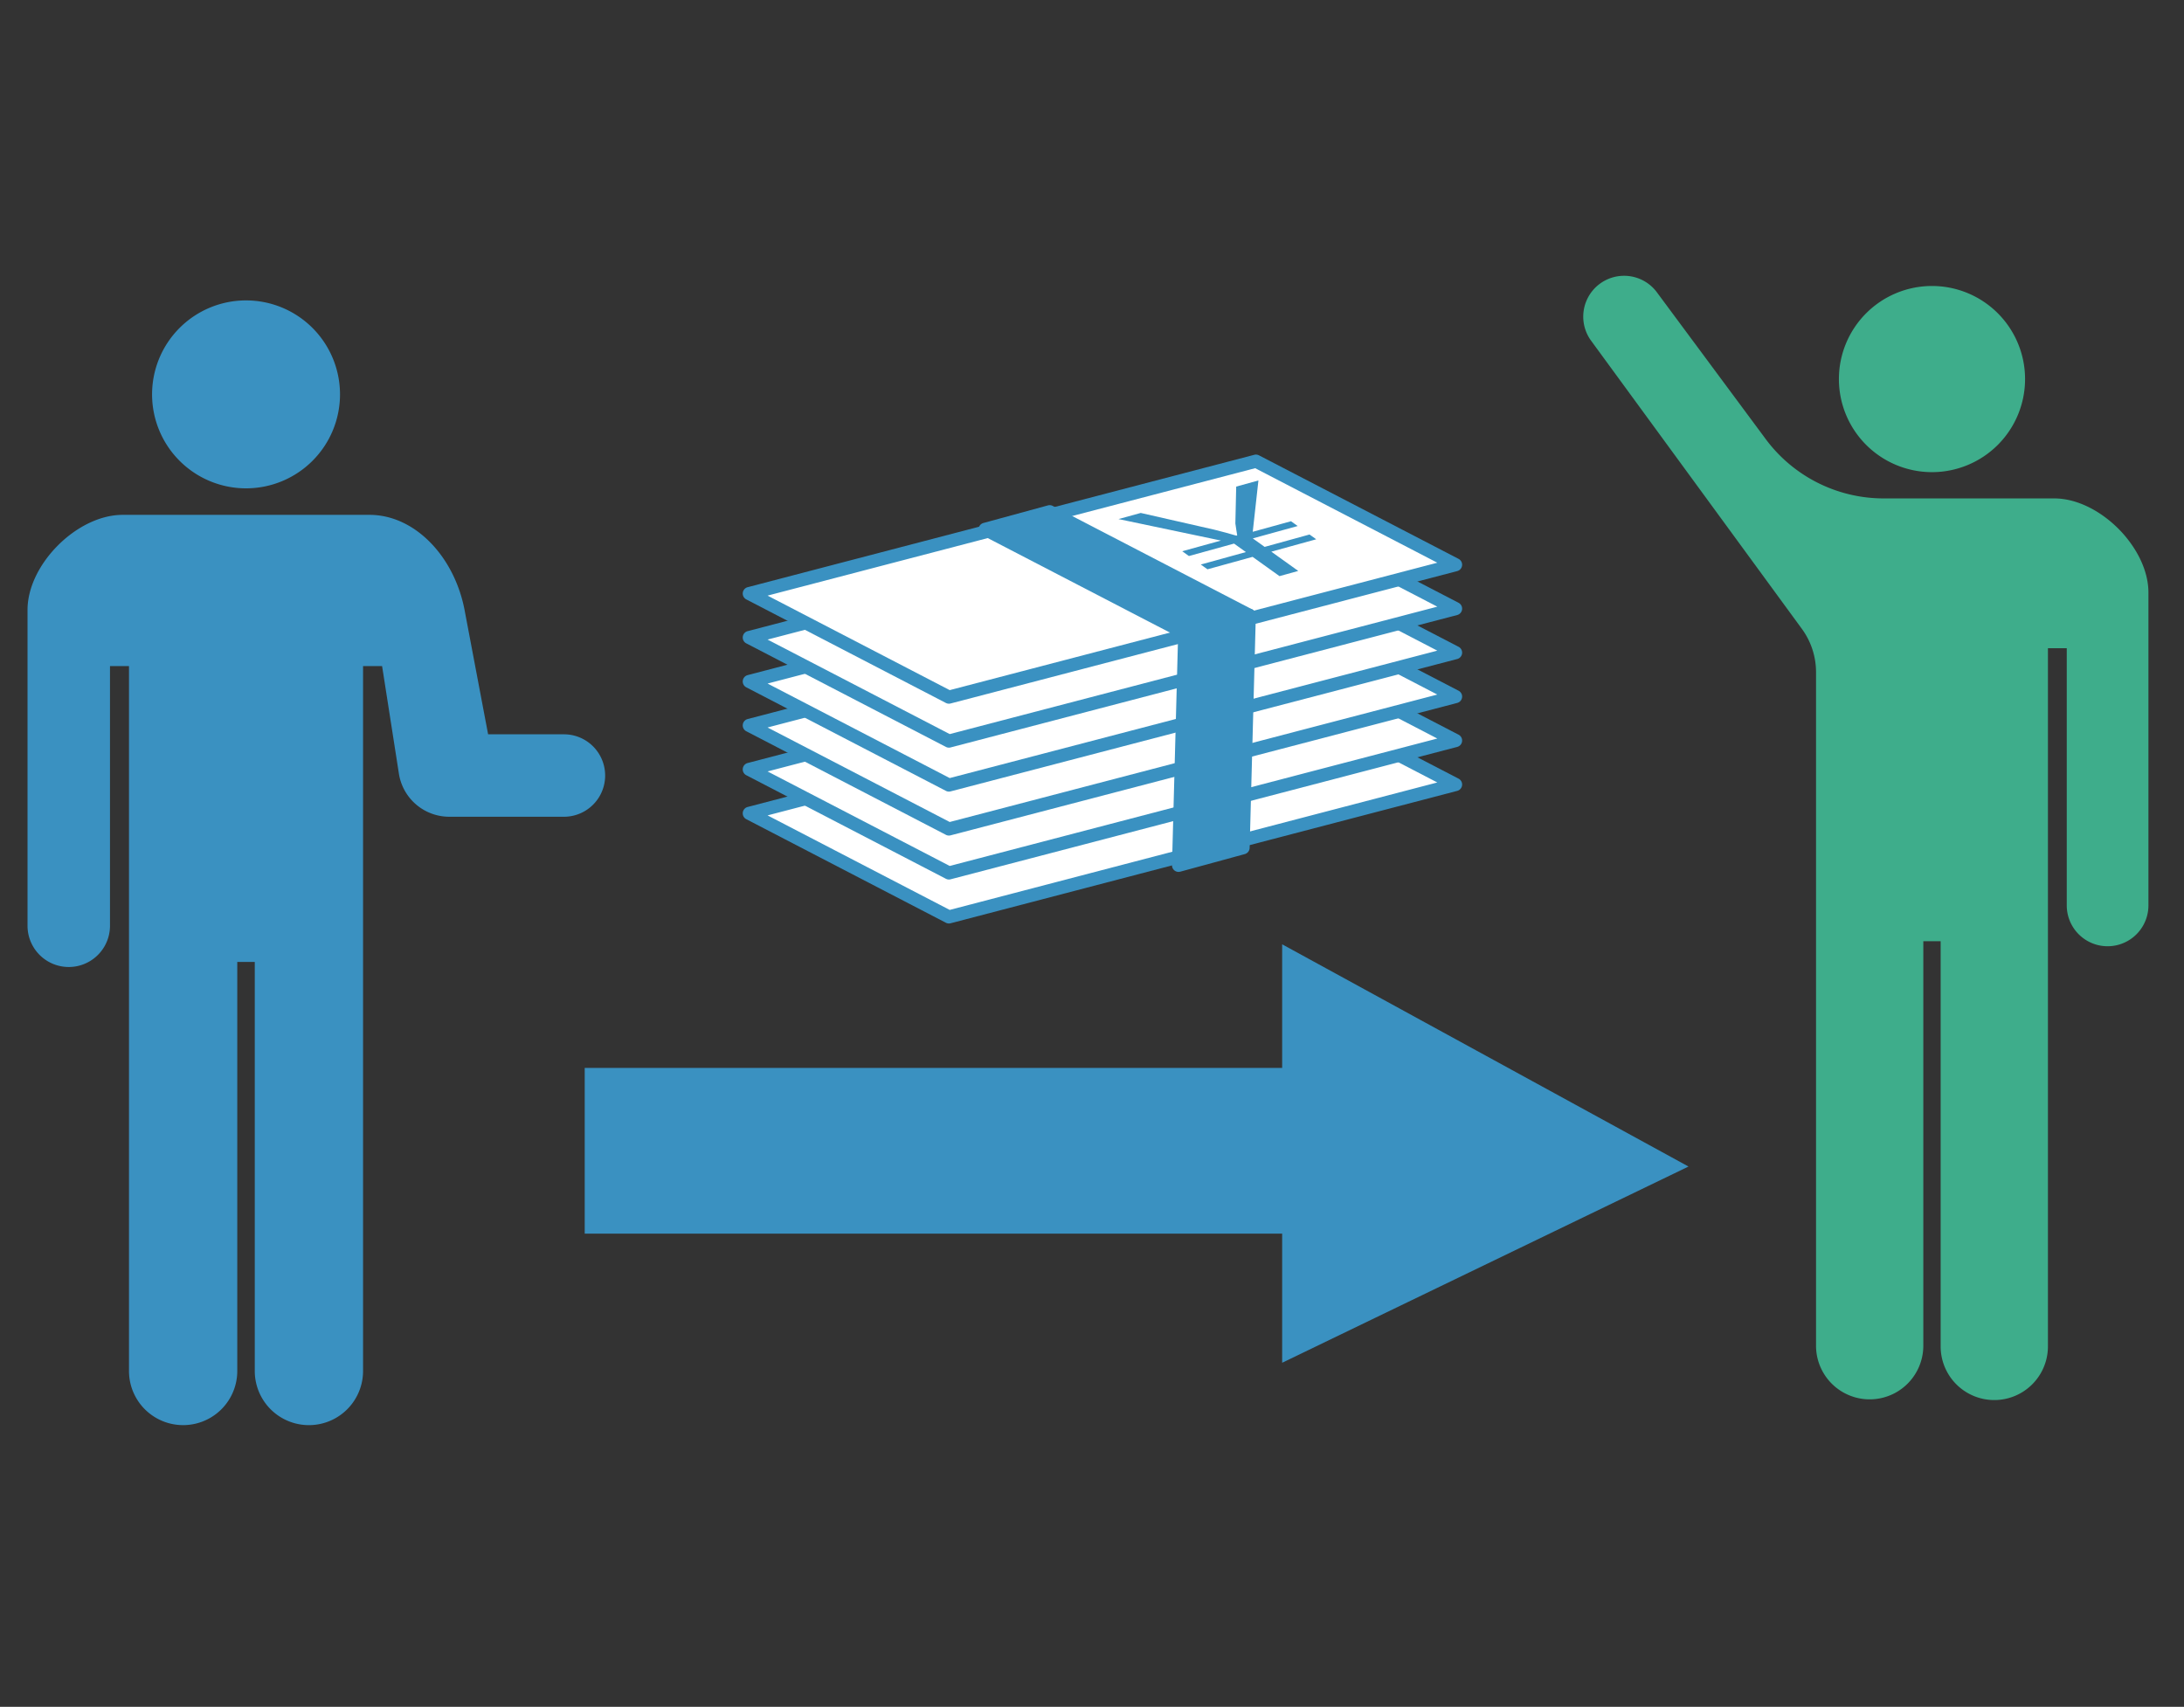
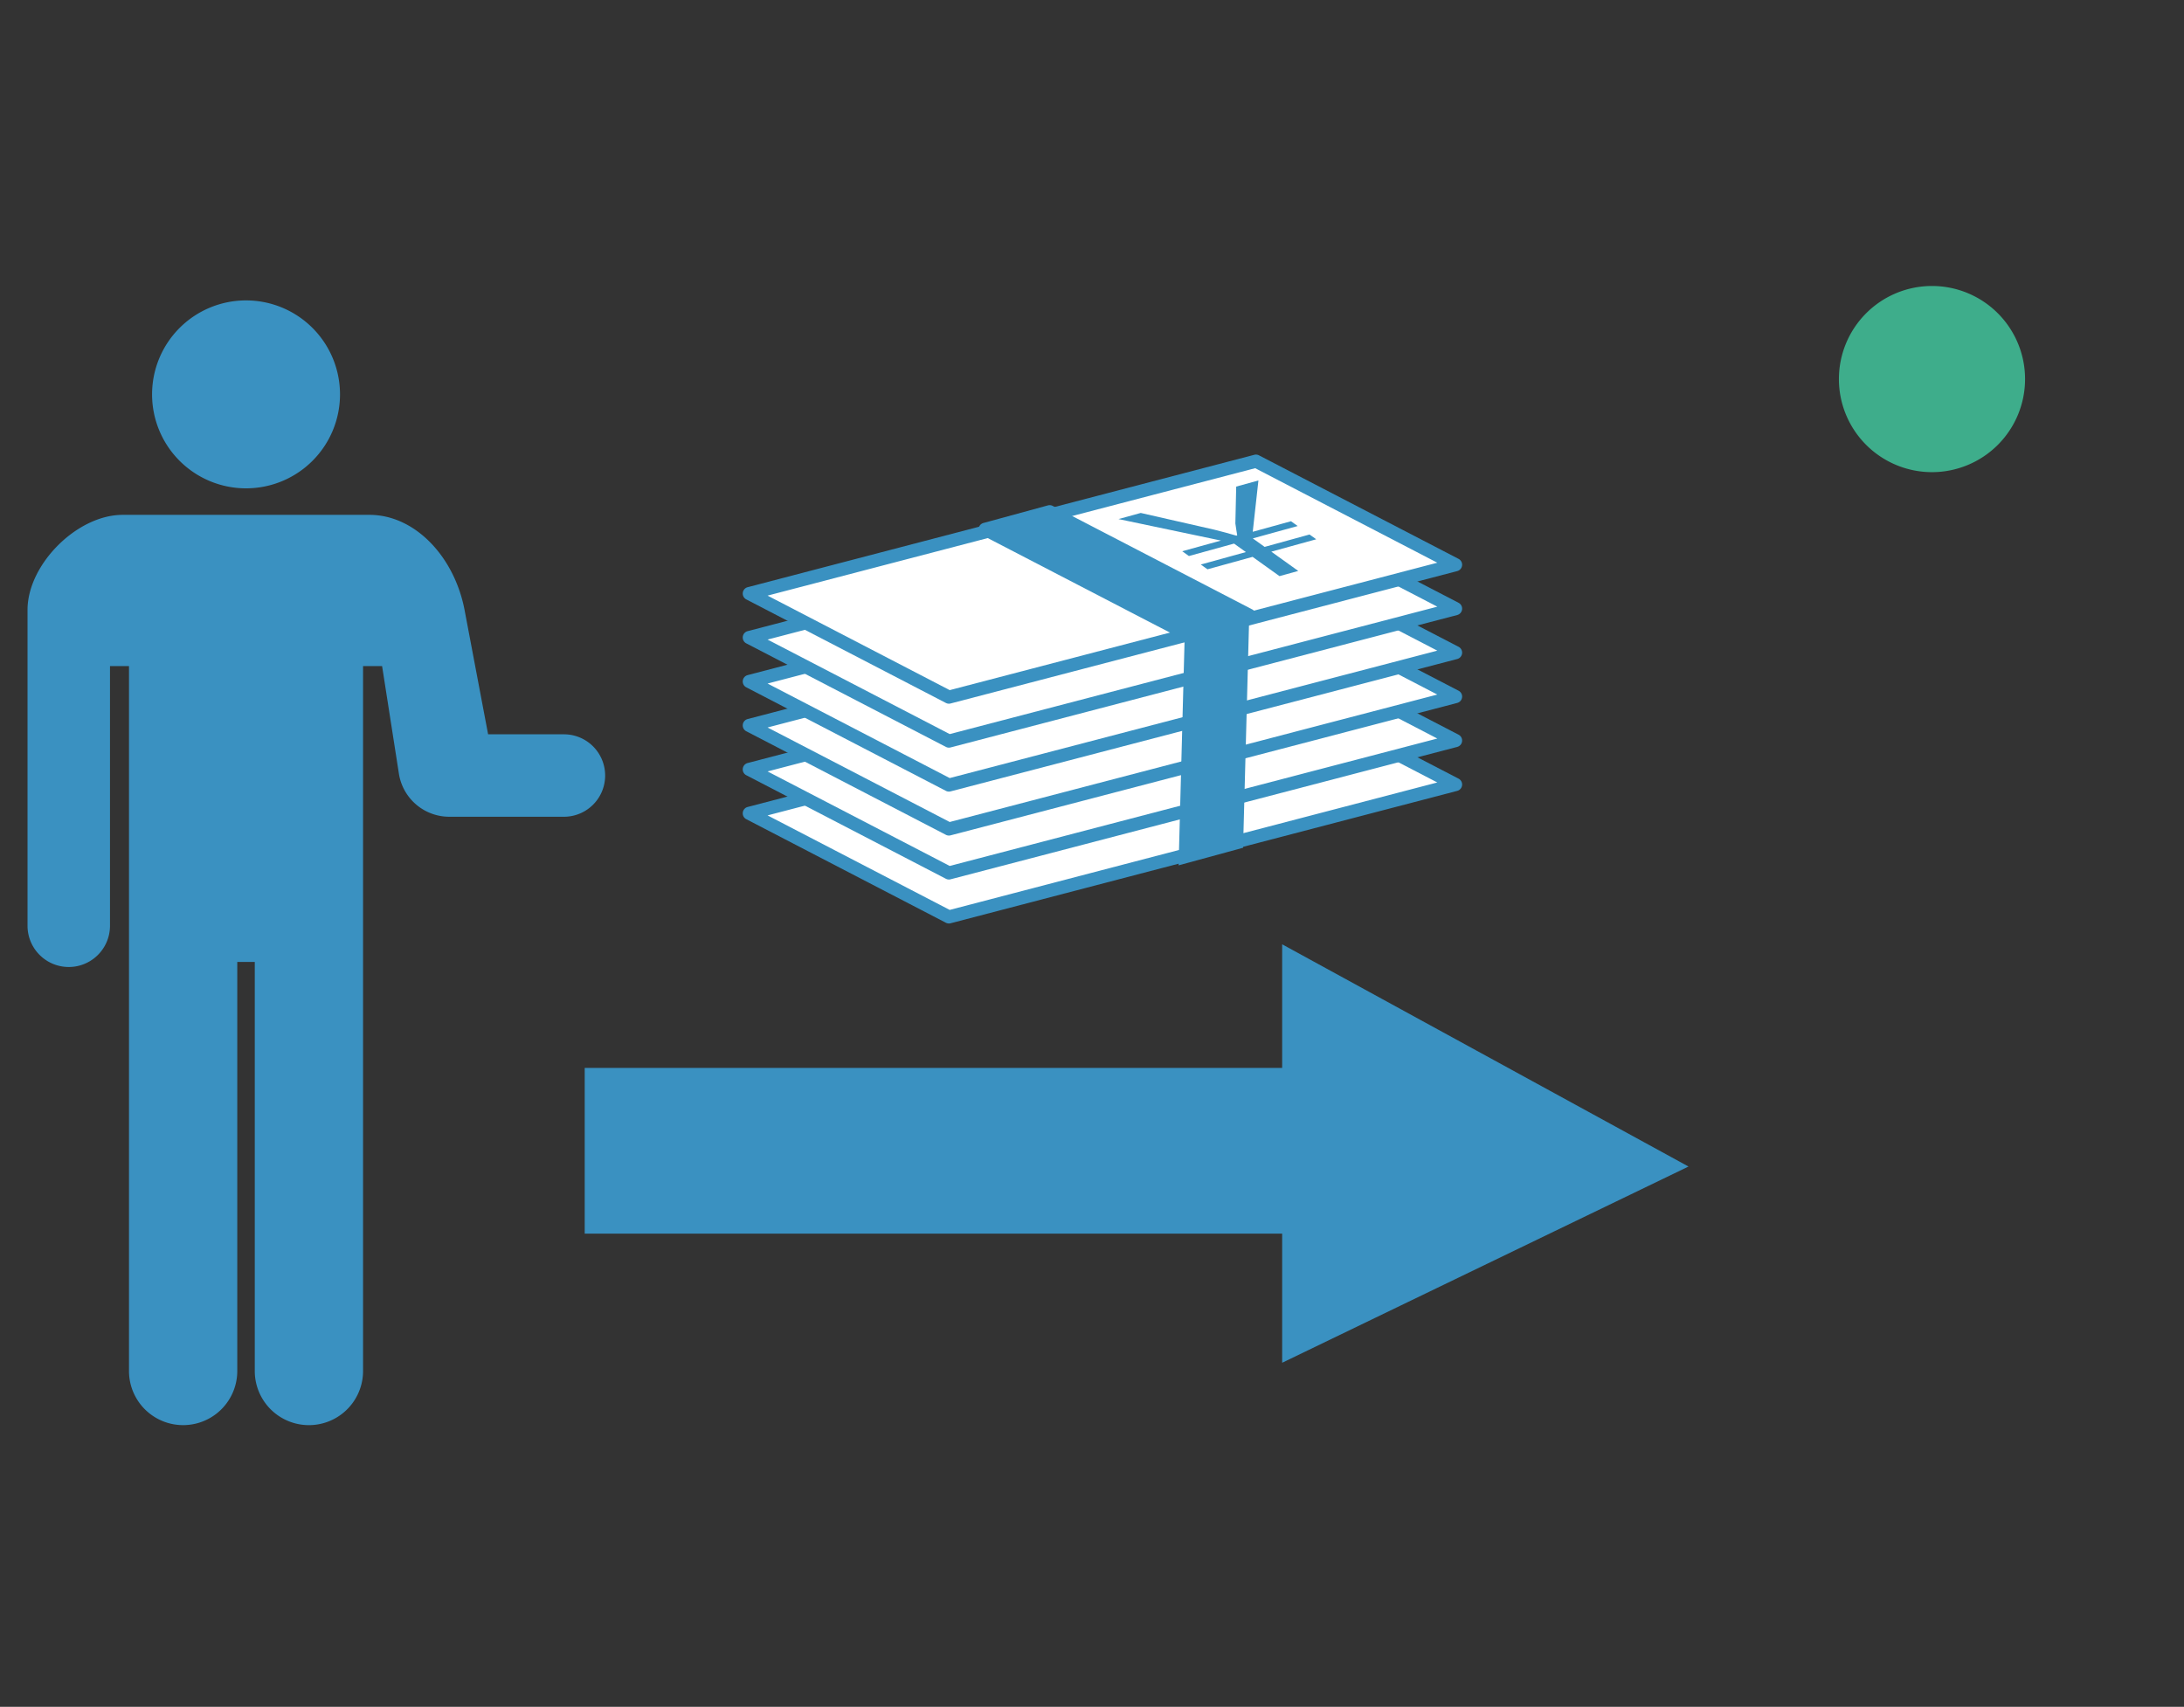
<svg xmlns="http://www.w3.org/2000/svg" width="238" height="186" viewBox="0 0 238 186">
  <rect x="0" y="0" width="238" height="186" fill="#333333" stroke="none" />
  <defs>
    <clipPath id="clip-path">
      <rect id="長方形_1749" data-name="長方形 1749" width="231.126" height="125.307" fill="rgba(0,0,0,0)" stroke="rgba(0,0,0,0)" stroke-width="1" />
    </clipPath>
  </defs>
  <g id="グループ_2952" data-name="グループ 2952" transform="translate(-327 -2024)">
    <g id="グループ_1306" data-name="グループ 1306" transform="translate(330 2054)">
      <path id="パス_2410" data-name="パス 2410" d="M164.454,105.914,142.7,94.631,197.911,80.2l21.751,11.283Z" transform="translate(-64.046 -35.996)" fill="#fff" />
      <path id="パス_2410_-_アウトライン" data-name="パス 2410 - アウトライン" d="M164.394,106.446,141.319,94.476l56.652-14.8,23.076,11.971ZM144.088,94.786l20.426,10.6,53.764-14.05-20.426-10.6Z" transform="translate(-64.046 -35.996)" fill="rgba(0,0,0,0)" />
      <g id="グループ_1305" data-name="グループ 1305" transform="translate(0 0)">
        <g id="グループ_1304" data-name="グループ 1304" clip-path="url(#clip-path)">
          <path id="パス_2411" data-name="パス 2411" d="M163.87,106.048a.715.715,0,0,1-.33-.081L141.789,94.683a.718.718,0,0,1,.149-1.332l55.208-14.426a.709.709,0,0,1,.512.057l21.751,11.283a.718.718,0,0,1-.149,1.332l-55.208,14.427a.707.707,0,0,1-.182.024M144.107,94.269l19.849,10.3L217.091,90.68l-19.849-10.3Z" transform="translate(-63.462 -35.411)" fill="#3a91c1" />
          <path id="パス_2411_-_アウトライン" data-name="パス 2411 - アウトライン" d="M163.87,106.548a1.219,1.219,0,0,1-.561-.138l-21.75-11.283a1.218,1.218,0,0,1,.253-2.259l55.208-14.426a1.186,1.186,0,0,1,.309-.041,1.223,1.223,0,0,1,.56.137l21.752,11.284a1.218,1.218,0,0,1-.253,2.259l-55.208,14.427A1.2,1.2,0,0,1,163.87,106.548ZM197.328,79.4a.2.2,0,0,0-.051.007L142.064,93.835a.218.218,0,0,0-.045.4l21.751,11.283a.215.215,0,0,0,.153.018l55.21-14.427a.218.218,0,0,0,.045-.4L197.427,79.426A.219.219,0,0,0,197.328,79.4ZM163.9,105.1,142.722,94.114,197.3,79.851l21.174,10.984Zm-18.4-10.674,18.524,9.609,51.692-13.508-18.524-9.609Z" transform="translate(-63.462 -35.411)" fill="rgba(0,0,0,0)" />
          <path id="パス_2412" data-name="パス 2412" d="M164.454,97.223,142.7,85.94l55.208-14.427L219.662,82.8Z" transform="translate(-64.046 -32.096)" fill="#fff" />
          <path id="パス_2412_-_アウトライン" data-name="パス 2412 - アウトライン" d="M164.394,97.756,141.319,85.785l56.652-14.8,23.076,11.971ZM144.088,86.1l20.426,10.6,53.764-14.05-20.426-10.6Z" transform="translate(-64.046 -32.096)" fill="rgba(0,0,0,0)" />
          <path id="パス_2413" data-name="パス 2413" d="M163.87,97.357a.715.715,0,0,1-.33-.081L141.789,85.992a.718.718,0,0,1,.149-1.332l55.208-14.426a.709.709,0,0,1,.512.057l21.751,11.283a.718.718,0,0,1-.149,1.332L164.052,97.333a.707.707,0,0,1-.182.024M144.107,85.578l19.849,10.3,53.136-13.885-19.849-10.3Z" transform="translate(-63.462 -31.511)" fill="#3a91c1" />
          <path id="パス_2413_-_アウトライン" data-name="パス 2413 - アウトライン" d="M163.87,97.857a1.219,1.219,0,0,1-.561-.138l-21.75-11.283a1.218,1.218,0,0,1,.253-2.259L197.019,69.75a1.186,1.186,0,0,1,.309-.041,1.223,1.223,0,0,1,.56.137l21.752,11.284a1.218,1.218,0,0,1-.253,2.259L164.178,97.817A1.2,1.2,0,0,1,163.87,97.857ZM197.328,70.71a.2.2,0,0,0-.051.007L142.064,85.144a.218.218,0,0,0-.045.4L163.77,96.832a.215.215,0,0,0,.153.018l55.21-14.427a.218.218,0,0,0,.045-.4L197.427,70.735A.219.219,0,0,0,197.328,70.71ZM163.9,96.406,142.722,85.423,197.3,71.16l21.174,10.984Zm-18.4-10.674,18.524,9.609,51.692-13.508-18.524-9.609Z" transform="translate(-63.462 -31.511)" fill="rgba(0,0,0,0)" />
          <path id="パス_2414" data-name="パス 2414" d="M164.454,88.533,142.7,77.249l55.208-14.427,21.751,11.283Z" transform="translate(-64.046 -28.195)" fill="#fff" />
-           <path id="パス_2414_-_アウトライン" data-name="パス 2414 - アウトライン" d="M164.394,89.065,141.319,77.094l56.652-14.8,23.076,11.971ZM144.088,77.4,164.513,88l53.764-14.05-20.426-10.6Z" transform="translate(-64.046 -28.195)" fill="rgba(0,0,0,0)" />
          <path id="パス_2415" data-name="パス 2415" d="M163.87,88.667a.715.715,0,0,1-.33-.081L141.789,77.3a.718.718,0,0,1,.149-1.332l55.208-14.426a.709.709,0,0,1,.512.057l21.751,11.283a.718.718,0,0,1-.149,1.332L164.052,88.643a.707.707,0,0,1-.182.024M144.107,76.888l19.849,10.3L217.091,73.3,197.242,63Z" transform="translate(-63.462 -27.611)" fill="#3a91c1" />
          <path id="パス_2415_-_アウトライン" data-name="パス 2415 - アウトライン" d="M163.87,89.167a1.219,1.219,0,0,1-.561-.138l-21.75-11.283a1.218,1.218,0,0,1,.253-2.259L197.019,61.06a1.186,1.186,0,0,1,.309-.041,1.223,1.223,0,0,1,.56.137l21.752,11.284a1.218,1.218,0,0,1-.253,2.259L164.178,89.127A1.2,1.2,0,0,1,163.87,89.167ZM197.328,62.02a.2.2,0,0,0-.051.007L142.064,76.454a.218.218,0,0,0-.045.4L163.77,88.142a.215.215,0,0,0,.153.018l55.21-14.427a.218.218,0,0,0,.045-.4L197.427,62.045A.219.219,0,0,0,197.328,62.02ZM163.9,87.716,142.722,76.733,197.3,62.47l21.174,10.984Zm-18.4-10.674,18.524,9.609,51.692-13.508-18.524-9.609Z" transform="translate(-63.462 -27.611)" fill="rgba(0,0,0,0)" />
          <path id="パス_2416" data-name="パス 2416" d="M164.454,79.842,142.7,68.559l55.208-14.427,21.751,11.283Z" transform="translate(-64.046 -24.295)" fill="#fff" />
-           <path id="パス_2416_-_アウトライン" data-name="パス 2416 - アウトライン" d="M164.394,80.374,141.319,68.4l56.652-14.8L221.047,65.57ZM144.088,68.714l20.426,10.6,53.764-14.05-20.426-10.6Z" transform="translate(-64.046 -24.295)" fill="rgba(0,0,0,0)" />
          <path id="パス_2417" data-name="パス 2417" d="M163.87,79.976a.715.715,0,0,1-.33-.081L141.789,68.612a.718.718,0,0,1,.149-1.332l55.208-14.426a.714.714,0,0,1,.512.057l21.751,11.283a.718.718,0,0,1-.149,1.332L164.052,79.952a.707.707,0,0,1-.182.024M144.107,68.2l19.849,10.3,53.136-13.885-19.849-10.3Z" transform="translate(-63.462 -23.71)" fill="#3a91c1" />
          <path id="パス_2417_-_アウトライン" data-name="パス 2417 - アウトライン" d="M163.87,80.476a1.219,1.219,0,0,1-.561-.138l-21.75-11.283a1.218,1.218,0,0,1,.253-2.259L197.019,52.37a1.232,1.232,0,0,1,.868.1L219.639,63.75a1.218,1.218,0,0,1-.253,2.259L164.178,80.436A1.2,1.2,0,0,1,163.87,80.476ZM197.328,53.33a.212.212,0,0,0-.054.007L142.064,67.764a.218.218,0,0,0-.045.4L163.77,79.451a.215.215,0,0,0,.153.018l55.21-14.427a.218.218,0,0,0,.045-.4L197.427,53.354A.218.218,0,0,0,197.328,53.33ZM163.9,79.026,142.722,68.042,197.3,53.78l21.174,10.984Zm-18.4-10.674,18.524,9.609,51.692-13.508-18.524-9.609Z" transform="translate(-63.462 -23.71)" fill="rgba(0,0,0,0)" />
          <path id="パス_2418" data-name="パス 2418" d="M164.454,71.151,142.7,59.868l55.208-14.427,21.751,11.283Z" transform="translate(-64.046 -20.394)" fill="#fff" />
          <path id="パス_2418_-_アウトライン" data-name="パス 2418 - アウトライン" d="M164.394,71.684,141.319,59.713l56.652-14.8L221.047,56.88ZM144.088,60.023l20.426,10.6,53.764-14.05-20.426-10.6Z" transform="translate(-64.046 -20.394)" fill="rgba(0,0,0,0)" />
          <path id="パス_2419" data-name="パス 2419" d="M163.87,71.286a.715.715,0,0,1-.33-.081L141.789,59.921a.718.718,0,0,1,.149-1.332l55.208-14.426a.706.706,0,0,1,.512.057L219.409,55.5a.718.718,0,0,1-.149,1.332L164.052,71.262a.707.707,0,0,1-.182.024M144.107,59.507l19.849,10.3,53.136-13.885-19.849-10.3Z" transform="translate(-63.462 -19.81)" fill="#3a91c1" />
          <path id="パス_2419_-_アウトライン" data-name="パス 2419 - アウトライン" d="M163.87,71.786a1.219,1.219,0,0,1-.561-.138l-21.75-11.283a1.218,1.218,0,0,1,.253-2.259l55.2-14.426a1.218,1.218,0,0,1,.871.1l21.752,11.284a1.218,1.218,0,0,1-.253,2.259L164.178,71.746A1.2,1.2,0,0,1,163.87,71.786Zm33.458-27.147a.188.188,0,0,0-.05.007l-.006,0L142.064,59.073a.218.218,0,0,0-.045.4L163.77,70.761a.215.215,0,0,0,.153.018l55.21-14.427a.218.218,0,0,0,.045-.4L197.427,44.664A.219.219,0,0,0,197.327,44.639ZM163.9,70.335,142.722,59.352,197.3,45.089l21.174,10.984Zm-18.4-10.674,18.524,9.609,51.692-13.508-18.524-9.609Z" transform="translate(-63.462 -19.81)" fill="rgba(0,0,0,0)" />
          <path id="パス_2420" data-name="パス 2420" d="M164.454,62.461,142.7,51.177,197.911,36.75l21.751,11.283Z" transform="translate(-64.046 -16.494)" fill="#fff" />
-           <path id="パス_2420_-_アウトライン" data-name="パス 2420 - アウトライン" d="M164.394,62.993,141.319,51.022l56.652-14.8,23.076,11.971ZM144.088,51.332l20.426,10.6,53.764-14.05-20.426-10.6Z" transform="translate(-64.046 -16.494)" fill="rgba(0,0,0,0)" />
          <path id="パス_2421" data-name="パス 2421" d="M163.87,62.595a.715.715,0,0,1-.33-.081L141.789,51.23a.718.718,0,0,1,.149-1.332l55.208-14.426a.709.709,0,0,1,.512.057l21.751,11.283a.718.718,0,0,1-.149,1.332L164.052,62.571a.708.708,0,0,1-.182.024M144.107,50.816l19.849,10.3,53.136-13.885-19.849-10.3Z" transform="translate(-63.462 -15.909)" fill="#3a91c1" />
          <path id="パス_2421_-_アウトライン" data-name="パス 2421 - アウトライン" d="M163.87,63.095a1.219,1.219,0,0,1-.561-.138l-21.75-11.283a1.218,1.218,0,0,1,.253-2.259l55.208-14.426a1.186,1.186,0,0,1,.309-.041,1.223,1.223,0,0,1,.56.137l21.752,11.284a1.218,1.218,0,0,1-.253,2.259L164.178,63.055A1.2,1.2,0,0,1,163.87,63.095Zm33.458-27.147a.2.2,0,0,0-.051.007L142.064,50.382a.218.218,0,0,0-.045.4L163.77,62.07a.215.215,0,0,0,.153.018l55.21-14.427a.218.218,0,0,0,.045-.4L197.427,35.973A.219.219,0,0,0,197.328,35.948ZM163.9,61.644,142.722,50.661,197.3,36.4l21.174,10.984Zm-18.4-10.674,18.524,9.609,51.692-13.508-18.524-9.609Z" transform="translate(-63.462 -15.909)" fill="rgba(0,0,0,0)" />
          <path id="パス_2422" data-name="パス 2422" d="M211.084,59.947,189.333,48.664l7.026-1.917,21.751,11.284Z" transform="translate(-84.974 -20.981)" fill="#3a91c1" />
          <path id="パス_2422_-_アウトライン" data-name="パス 2422 - アウトライン" d="M211.027,60.481l-23.06-11.963,8.449-2.3,23.06,11.963ZM190.7,48.81l20.441,10.6,5.6-1.528L196.3,47.281Z" transform="translate(-84.974 -20.981)" fill="rgba(0,0,0,0)" />
          <path id="パス_2423" data-name="パス 2423" d="M210.5,60.081a.715.715,0,0,1-.33-.081L188.418,48.718a.718.718,0,0,1,.142-1.33l7.026-1.916a.72.72,0,0,1,.519.055L217.855,56.81a.718.718,0,0,1-.142,1.33l-7.026,1.915a.714.714,0,0,1-.189.026M190.71,48.289,210.581,58.6l4.982-1.359L195.693,46.93Z" transform="translate(-84.389 -20.397)" fill="#3a91c1" />
          <path id="パス_2423_-_アウトライン" data-name="パス 2423 - アウトライン" d="M210.5,60.581a1.219,1.219,0,0,1-.561-.138l-21.75-11.282a1.218,1.218,0,0,1,.239-2.256l7.027-1.917a1.233,1.233,0,0,1,.881.093l21.751,11.284a1.218,1.218,0,0,1-.241,2.256l-7.025,1.915A1.214,1.214,0,0,1,210.5,60.581ZM195.774,45.946a.214.214,0,0,0-.056.007l-7.027,1.917a.218.218,0,0,0-.042.4L210.4,59.556a.208.208,0,0,0,.157.017l7.026-1.916a.218.218,0,0,0,.042-.4L195.874,45.97A.22.22,0,0,0,195.774,45.946Zm14.75,13.185L189.343,48.144,195.75,46.4l21.18,10.988Zm-18.448-10.7,18.562,9.629,3.559-.971-18.56-9.629Z" transform="translate(-84.389 -20.397)" fill="rgba(0,0,0,0)" />
          <path id="パス_2424" data-name="パス 2424" d="M228.245,69.135l-.674,25.335,7.026-1.916.674-25.335Z" transform="translate(-102.135 -30.169)" fill="#3a91c1" />
          <path id="パス_2424_-_アウトライン" data-name="パス 2424 - アウトライン" d="M235.789,66.56l-.7,26.379-8.033,2.191.7-26.379Zm-1.681,25.61.646-24.291-6.018,1.641-.646,24.291Z" transform="translate(-102.135 -30.169)" fill="rgba(0,0,0,0)" />
-           <path id="パス_2425" data-name="パス 2425" d="M226.987,94.6a.717.717,0,0,1-.718-.737l.674-25.336a.717.717,0,0,1,.529-.673l7.026-1.916a.717.717,0,0,1,.906.711l-.674,25.335a.718.718,0,0,1-.529.674l-7.026,1.916a.712.712,0,0,1-.188.025m1.377-25.5L227.73,92.94l5.579-1.522.634-23.836Z" transform="translate(-101.551 -29.584)" fill="#3a91c1" />
          <path id="パス_2425_-_アウトライン" data-name="パス 2425 - アウトライン" d="M226.987,95.1a1.217,1.217,0,0,1-1.217-1.25l.674-25.336a1.21,1.21,0,0,1,.9-1.142l7.025-1.916a1.217,1.217,0,0,1,1.538,1.207L235.23,92a1.211,1.211,0,0,1-.9,1.142l-7.026,1.917A1.211,1.211,0,0,1,226.987,95.1Zm7.7-28.687a.215.215,0,0,0-.057.008L227.6,68.341a.216.216,0,0,0-.16.2L226.77,93.88a.217.217,0,0,0,.274.216l7.026-1.917a.217.217,0,0,0,.16-.2L234.9,66.64a.217.217,0,0,0-.218-.223ZM227.213,93.6l.662-24.882,6.587-1.8L233.8,91.8Zm1.642-24.112-.606,22.793,4.572-1.247.606-22.792Z" transform="translate(-101.551 -29.584)" fill="rgba(0,0,0,0)" />
          <path id="パス_2426" data-name="パス 2426" d="M233.237,50.991l-2.933-2.1-4.917,1.356-.729-.521,4.917-1.357-1.292-.924L223.366,48.8l-.73-.521,4.219-1.164-11.162-2.342,2.422-.668,8.017,1.824c.95.235,1.533.4,2.395.649l.1-.027c-.052-.407-.143-.819-.2-1.3l.091-4.017,2.422-.669-.619,5.594,4.168-1.15.73.521-4.893,1.35,1.292.924,4.893-1.35.729.521-4.893,1.35,2.933,2.1Z" transform="translate(-96.804 -18.207)" fill="#3a91c1" />
          <path id="パス_2426_-_アウトライン" data-name="パス 2426 - アウトライン" d="M233.14,51.536l-2.933-2.1L225.291,50.8l-1.776-1.27,4.917-1.357-.245-.175-4.917,1.356-1.777-1.27,3.243-.895-9.145-1.919-.03-.971,2.543-.7,8.149,1.854c.7.174,1.211.313,1.768.471-.032-.192-.062-.393-.086-.611l0-.033.1-4.421,3.492-.964-.619,5.594,3.686-1.017,1.777,1.27-4.894,1.351.246.176,4.893-1.35,1.776,1.27-4.893,1.35,2.933,2.1Zm-2.422-2.962,2.616,1.871.806-.223-2.615-1.87h0l-2.338-1.673.6-.165.583-5.269-1.352.373-.082,3.612c.028.248.067.48.1.706.032.19.062.369.086.555l.055.431-.557.152,2.1,1.5Zm-3.759-1.912.02.627,1.12-.309C227.7,46.867,227.345,46.766,226.959,46.663Zm-9.146-1.952L226.32,46.5l-.3-.076-7.89-1.8Z" transform="translate(-96.804 -18.207)" fill="rgba(0,0,0,0)" />
          <path id="パス_2427" data-name="パス 2427" d="M34.863,25.445A10.24,10.24,0,1,0,24.622,15.206,10.24,10.24,0,0,0,34.863,25.445" transform="translate(-11.05 -2.228)" fill="#3a91c1" />
          <path id="パス_2427_-_アウトライン" data-name="パス 2427 - アウトライン" d="M34.863,25.945a10.74,10.74,0,1,1,7.6-3.146A10.671,10.671,0,0,1,34.863,25.945Zm0-20.48a9.738,9.738,0,1,0,6.889,2.852A9.678,9.678,0,0,0,34.863,5.465Z" transform="translate(-11.05 -2.228)" fill="rgba(0,0,0,0)" />
          <path id="パス_2428" data-name="パス 2428" d="M58.521,71.279H50.191L47.625,57.726c-1.11-5.8-5.4-10.361-10.36-10.361H10.36C5.4,47.365,0,52.763,0,57.726V92.144a4.493,4.493,0,0,0,8.986,0v-28.3h2.071v76.817a5.9,5.9,0,0,0,11.8,0V96.085h1.907v44.578a5.9,5.9,0,0,0,11.8,0V63.846h2.075l1.83,11.717a5.556,5.556,0,0,0,5.49,4.7H58.521a4.492,4.492,0,0,0,0-8.983" transform="translate(0 -21.258)" fill="#3a91c1" />
          <path id="パス_2428_-_アウトライン" data-name="パス 2428 - アウトライン" d="M30.67,147.065a6.41,6.41,0,0,1-6.4-6.4V96.585H23.36v44.078a6.4,6.4,0,0,1-12.8,0V64.346H9.486v27.8a4.993,4.993,0,0,1-9.986,0V57.726A9.012,9.012,0,0,1,.471,53.8,13.291,13.291,0,0,1,6.43,47.836a9.008,9.008,0,0,1,3.93-.971H37.266a9.858,9.858,0,0,1,6.981,3.154,14.932,14.932,0,0,1,3.87,7.614L50.6,70.779h7.917a4.992,4.992,0,0,1,0,9.983H45.964A6.056,6.056,0,0,1,39.98,75.64L38.216,64.346H37.07v76.317A6.408,6.408,0,0,1,30.67,147.065ZM22.36,95.585h2.907v45.078a5.4,5.4,0,0,0,10.8,0V63.346h3l1.9,12.14a5.056,5.056,0,0,0,5,4.276H58.522a3.992,3.992,0,0,0,0-7.983H49.776l-2.642-13.96a13.922,13.922,0,0,0-3.6-7.1,8.87,8.87,0,0,0-6.267-2.854H10.36a9.992,9.992,0,0,0-6.687,3.173A10,10,0,0,0,.5,57.726V92.144a3.993,3.993,0,0,0,7.986,0v-28.8h3.071v77.317a5.4,5.4,0,0,0,10.8,0Z" transform="translate(0 -21.258)" fill="rgba(0,0,0,0)" />
          <path id="パス_2429" data-name="パス 2429" d="M368.263,22.4A10.143,10.143,0,1,0,358.12,12.256,10.143,10.143,0,0,0,368.263,22.4" transform="translate(-160.726 -0.948)" fill="#3ead8b" />
          <path id="パス_2429_-_アウトライン" data-name="パス 2429 - アウトライン" d="M368.263,22.9A10.644,10.644,0,0,1,360.737,4.73a10.643,10.643,0,0,1,15.052,15.052A10.573,10.573,0,0,1,368.263,22.9Zm0-20.286a9.642,9.642,0,1,0,6.819,2.824A9.58,9.58,0,0,0,368.263,2.613Z" transform="translate(-160.726 -0.948)" fill="rgba(0,0,0,0)" />
-           <path id="パス_2430" data-name="パス 2430" d="M358.869,24.315H340.281a16.005,16.005,0,0,1-12.86-6.474L315.528,1.8a4.451,4.451,0,0,0-7.151,5.3l22.989,31.428a8,8,0,0,1,1.544,4.724v73.473a5.846,5.846,0,0,0,11.691,0V72.571h1.889v44.154a5.845,5.845,0,0,0,11.691,0V40.638h2.052V68.667a4.45,4.45,0,0,0,8.9,0V34.576c0-4.914-5.349-10.261-10.265-10.261" transform="translate(-138.009 0)" fill="#3ead8b" />
-           <path id="パス_2430_-_アウトライン" data-name="パス 2430 - アウトライン" d="M352.337,123.07a6.353,6.353,0,0,1-6.345-6.345V73.071H345.1v43.654a6.346,6.346,0,0,1-12.691,0V43.252a7.45,7.45,0,0,0-1.447-4.429L307.974,7.4A4.949,4.949,0,0,1,309.007.474,4.912,4.912,0,0,1,311.952-.5a4.971,4.971,0,0,1,3.978,2l11.893,16.042a15.505,15.505,0,0,0,12.458,6.272h18.588a8.931,8.931,0,0,1,3.9.962,13.175,13.175,0,0,1,5.906,5.9,8.925,8.925,0,0,1,.963,3.894V68.667a4.95,4.95,0,0,1-9.9,0V41.138h-1.052v75.587A6.353,6.353,0,0,1,352.337,123.07Zm-8.235-51h2.889v44.654a5.345,5.345,0,0,0,10.691,0V40.138h3.052V68.667a3.95,3.95,0,0,0,7.9,0V34.576a9.893,9.893,0,0,0-3.143-6.62,9.9,9.9,0,0,0-6.622-3.141H340.281a16.5,16.5,0,0,1-13.262-6.676L315.127,2.1A3.951,3.951,0,0,0,308.779,6.8L331.77,38.233a8.444,8.444,0,0,1,1.64,5.019v73.473a5.346,5.346,0,0,0,10.691,0Z" transform="translate(-138.009 0)" fill="rgba(0,0,0,0)" />
+           <path id="パス_2430_-_アウトライン" data-name="パス 2430 - アウトライン" d="M352.337,123.07a6.353,6.353,0,0,1-6.345-6.345V73.071H345.1v43.654a6.346,6.346,0,0,1-12.691,0V43.252a7.45,7.45,0,0,0-1.447-4.429L307.974,7.4A4.949,4.949,0,0,1,309.007.474,4.912,4.912,0,0,1,311.952-.5a4.971,4.971,0,0,1,3.978,2l11.893,16.042a15.505,15.505,0,0,0,12.458,6.272h18.588a8.931,8.931,0,0,1,3.9.962,13.175,13.175,0,0,1,5.906,5.9,8.925,8.925,0,0,1,.963,3.894V68.667a4.95,4.95,0,0,1-9.9,0V41.138h-1.052A6.353,6.353,0,0,1,352.337,123.07Zm-8.235-51h2.889v44.654a5.345,5.345,0,0,0,10.691,0V40.138h3.052V68.667a3.95,3.95,0,0,0,7.9,0V34.576a9.893,9.893,0,0,0-3.143-6.62,9.9,9.9,0,0,0-6.622-3.141H340.281a16.5,16.5,0,0,1-13.262-6.676L315.127,2.1A3.951,3.951,0,0,0,308.779,6.8L331.77,38.233a8.444,8.444,0,0,1,1.64,5.019v73.473a5.346,5.346,0,0,0,10.691,0Z" transform="translate(-138.009 0)" fill="rgba(0,0,0,0)" />
          <rect id="長方形_1748" data-name="長方形 1748" width="93.848" height="18.059" transform="translate(60.719 86.377)" fill="#3a91c1" />
          <path id="長方形_1748_-_アウトライン" data-name="長方形 1748 - アウトライン" d="M-.5-.5H94.348V18.559H-.5ZM93.348.5H.5V17.559H93.348Z" transform="translate(60.719 86.377)" fill="rgba(0,0,0,0)" />
          <path id="パス_2431" data-name="パス 2431" d="M292.329,156.487l-44.28-24.216v45.6Z" transform="translate(-111.326 -59.364)" fill="#3a91c1" />
          <path id="パス_2431_-_アウトライン" data-name="パス 2431 - アウトライン" d="M247.549,178.669V131.428l45.873,25.087Zm1-45.555v43.961l42.688-20.616Z" transform="translate(-111.326 -59.364)" fill="rgba(0,0,0,0)" />
        </g>
      </g>
    </g>
    <rect id="長方形_3479" data-name="長方形 3479" width="238" height="186" transform="translate(327 2024)" fill="none" />
  </g>
</svg>